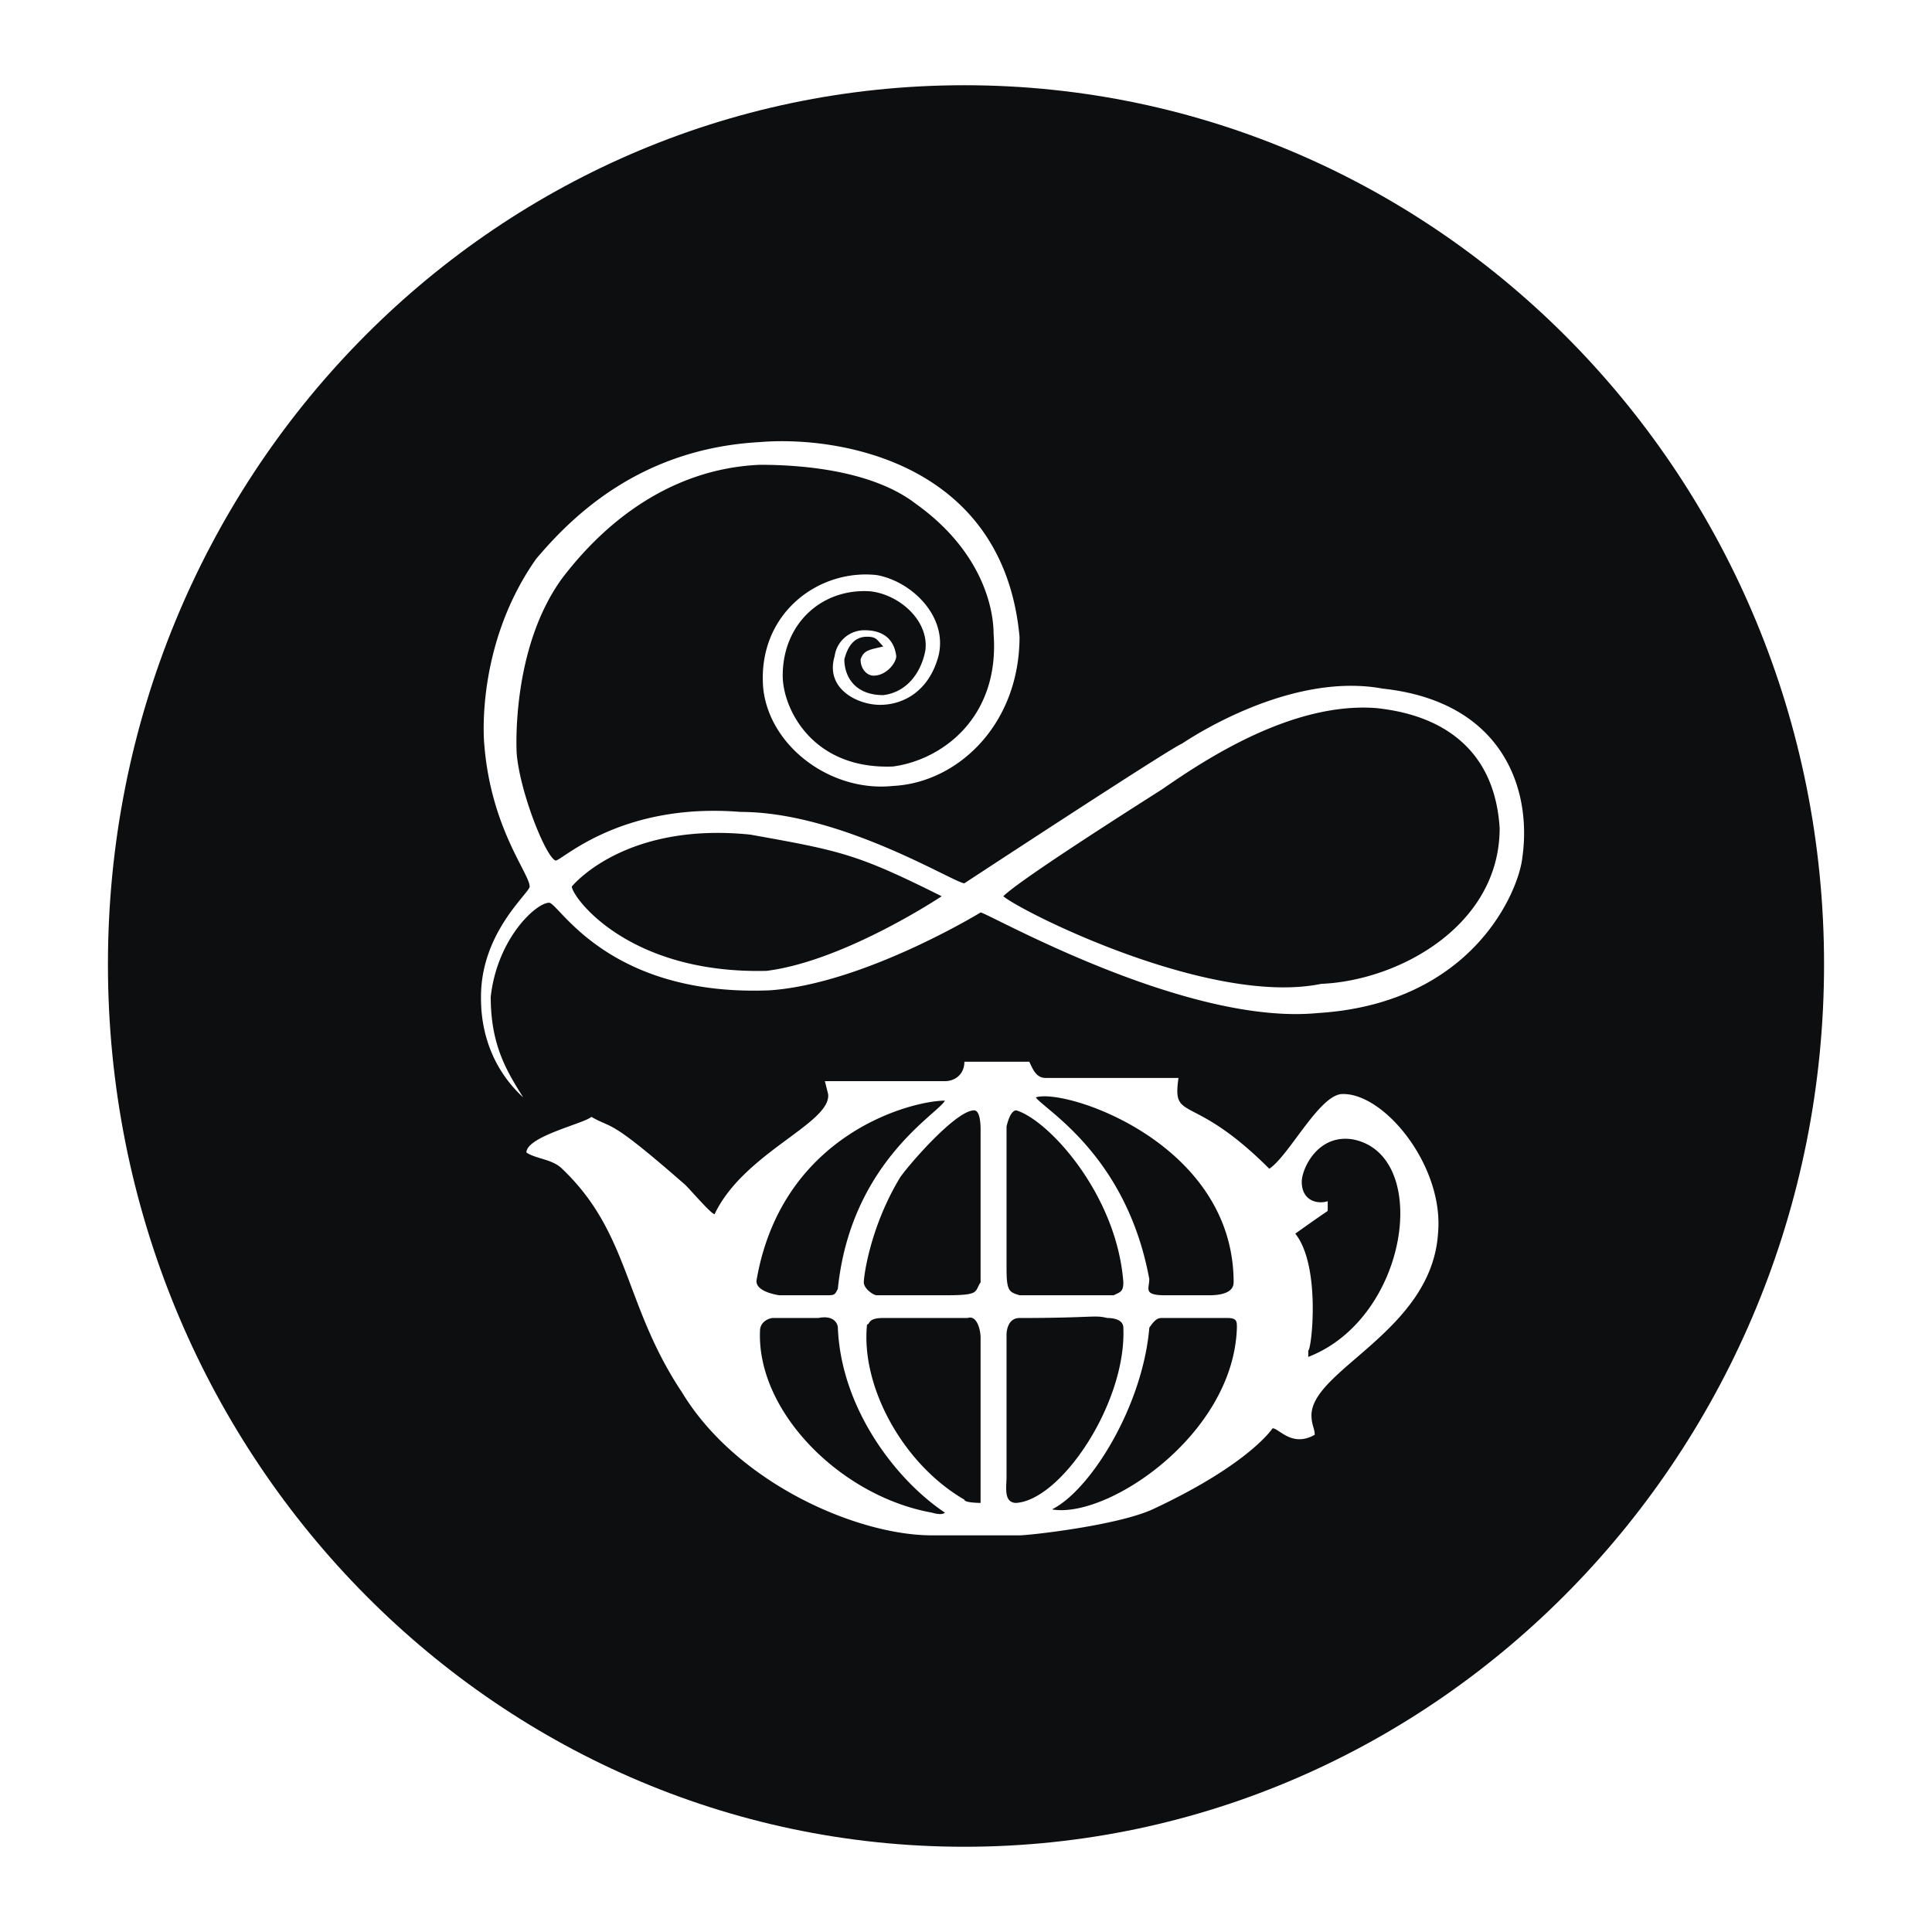
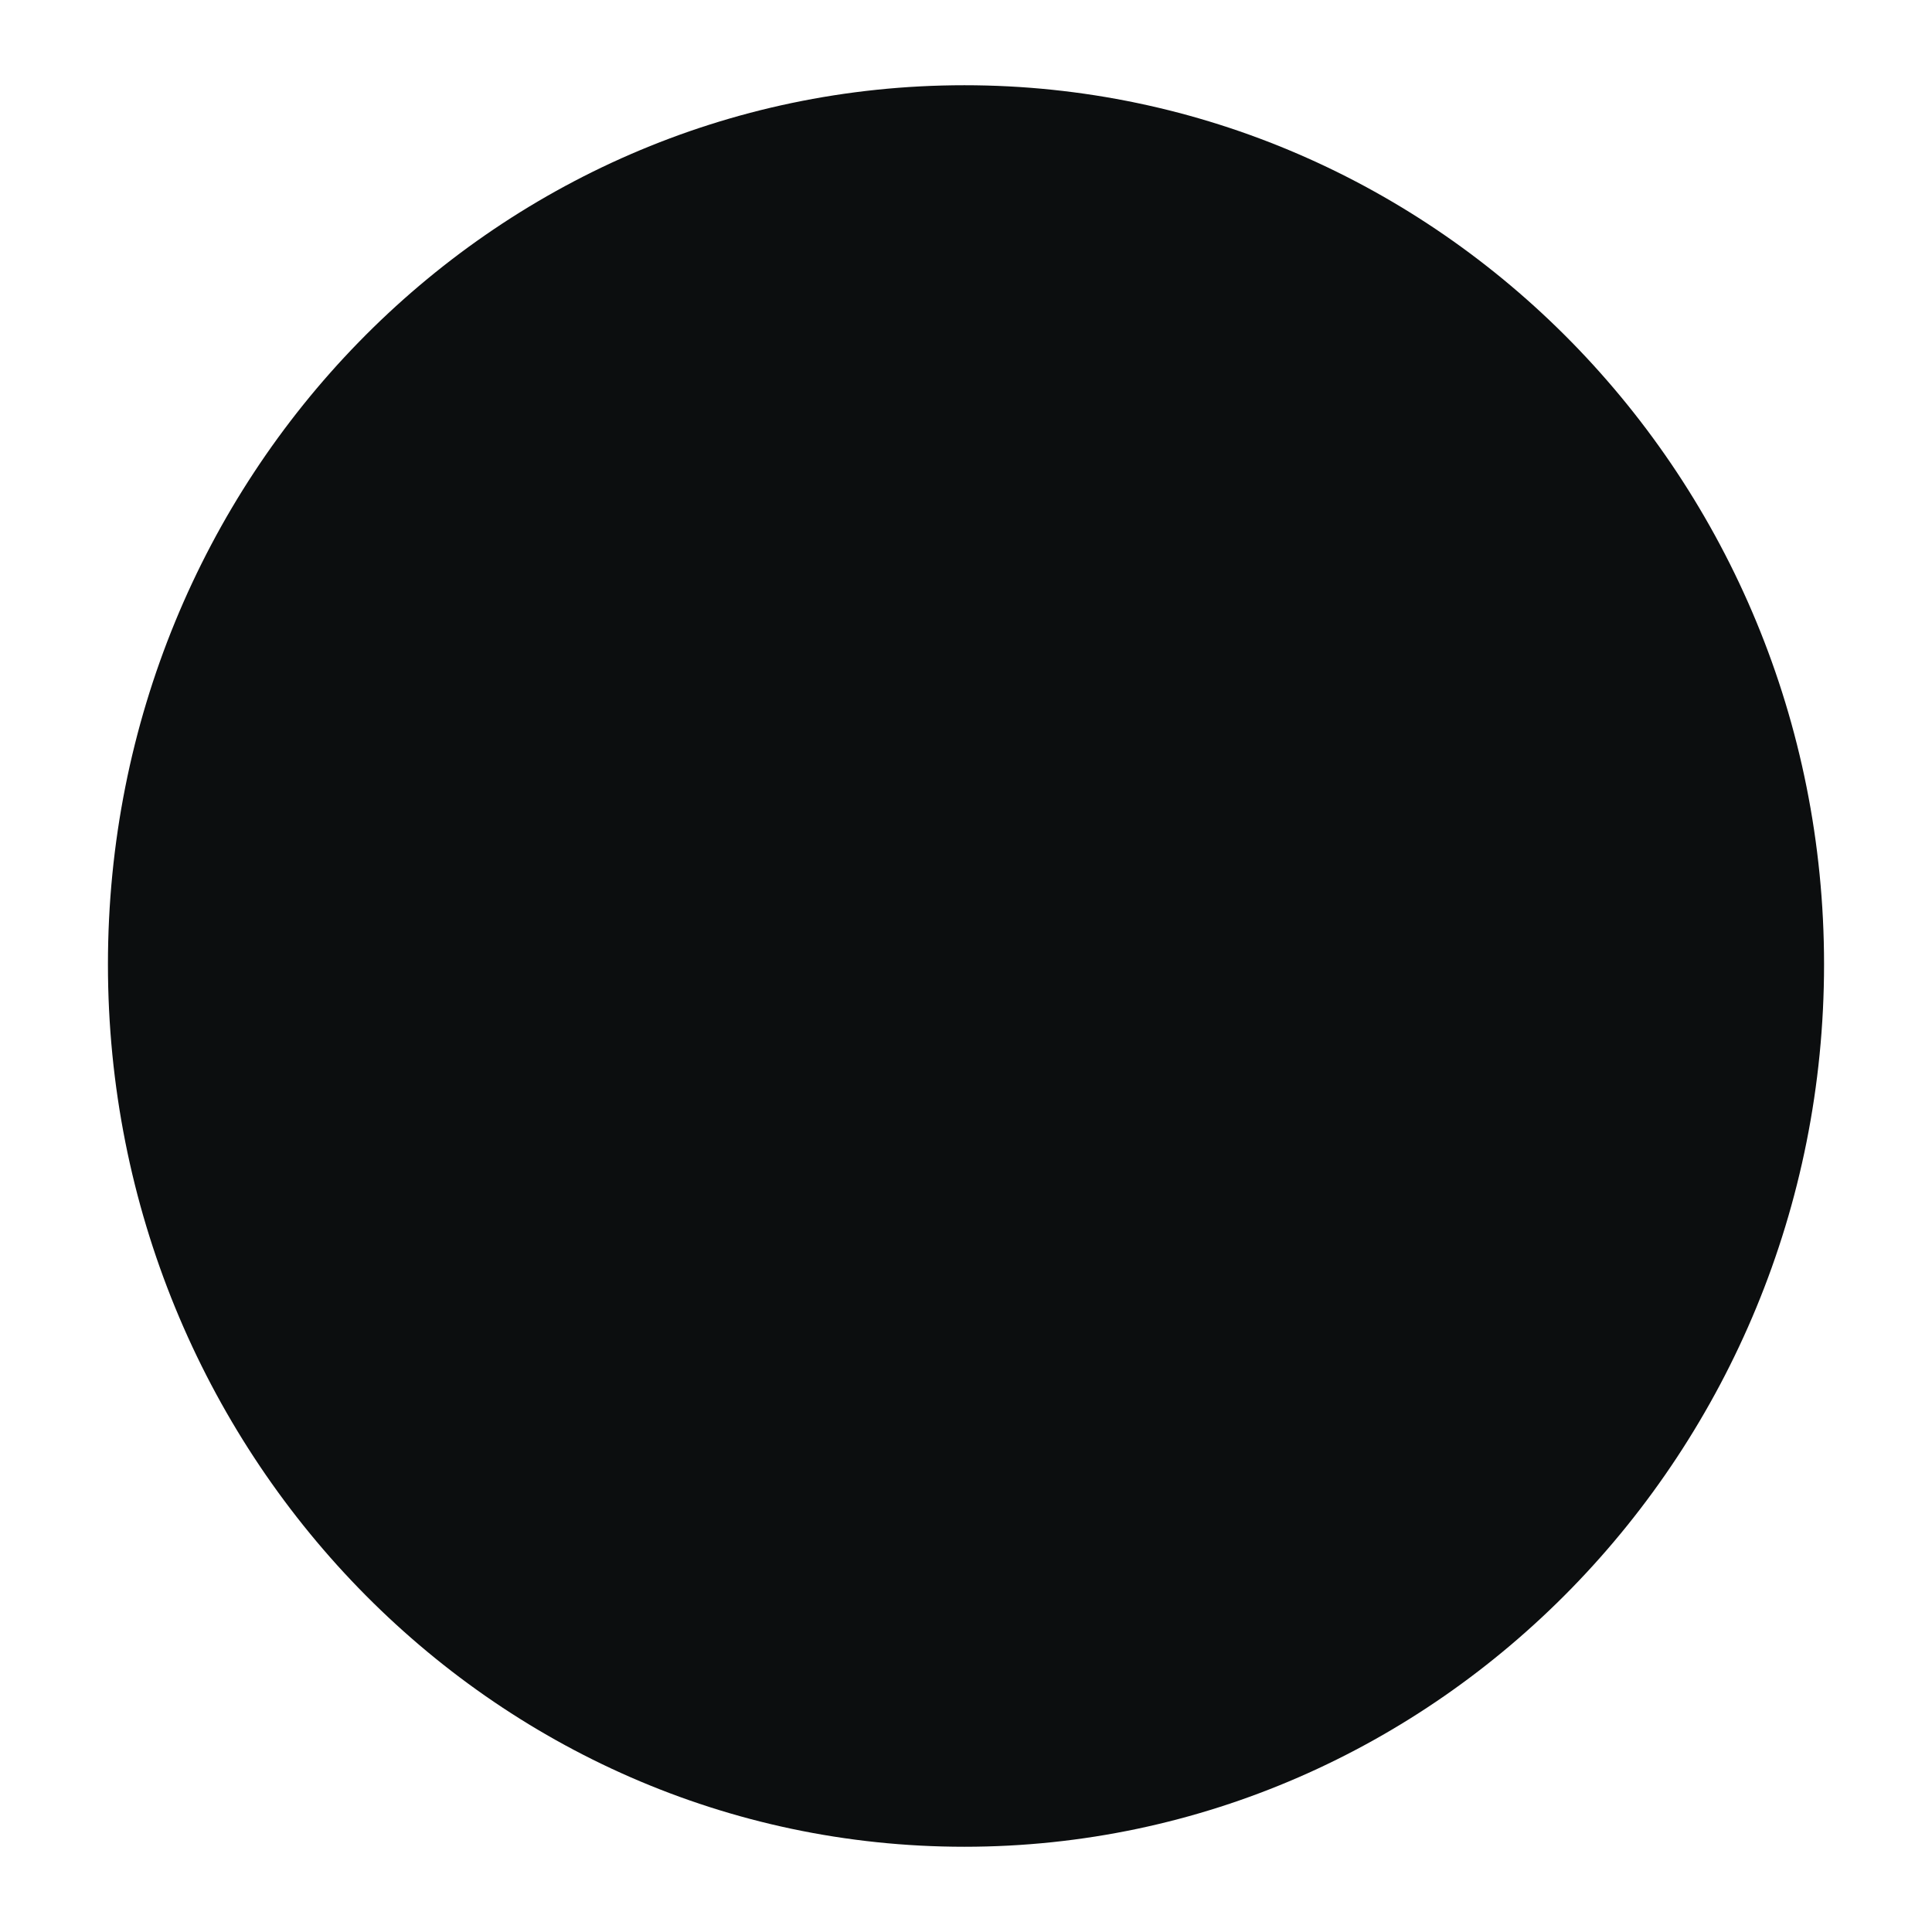
<svg xmlns="http://www.w3.org/2000/svg" width="2500" height="2500" viewBox="0 0 192.756 192.756">
  <g fill-rule="evenodd" clip-rule="evenodd">
    <path fill="#fff" d="M0 0h192.756v192.756H0V0z" />
    <path d="M10.769 96.217c0-48.55 38.192-87.713 85.447-87.713 47.254 0 85.77 39.163 85.77 87.713 0 48.549-38.516 88.035-85.77 88.035-47.255 0-85.447-39.486-85.447-88.035z" fill="#0c0e0f" />
-     <path d="M137.322 70.647c2.912.323 11.652 1.618 12.299 11.976 0 9.709-10.033 15.211-17.801 15.536-11.006 2.266-29.777-7.121-31.721-8.739 1.619-1.618 12.301-8.415 15.861-10.681 4.208-2.913 12.946-8.739 21.362-8.092zM75.826 44.106c7.768-.647 24.274 1.942 25.893 19.42 0 8.739-6.15 14.564-12.623 14.888-6.149.647-12.299-3.884-12.946-9.71-.647-7.444 5.502-11.975 11.328-11.328 3.56.647 7.121 4.208 6.15 8.092-.971 3.561-3.561 4.855-5.826 4.855s-5.502-1.619-4.531-4.855a2.994 2.994 0 0 1 2.913-2.589c.647 0 2.913 0 3.236 2.589 0 .647-.971 1.941-2.266 1.941-.647 0-1.294-.646-1.294-1.618.324-.971.971-.971 2.266-1.294-.647-.647-.647-.971-1.619-.971-1.294 0-1.942.971-2.266 2.265 0 1.618.971 3.561 3.884 3.561 2.589-.323 3.884-2.589 4.208-4.531.324-2.913-2.589-5.502-5.502-5.826-4.855-.323-8.739 3.237-8.739 8.415 0 3.237 2.913 9.387 11.004 9.063 4.855-.647 10.682-4.855 10.033-13.27 0-2.266-.971-8.092-7.767-12.947-4.208-3.237-11.005-3.884-15.536-3.884-7.768.324-14.565 4.531-19.744 11.328-5.178 7.121-4.531 17.478-4.531 17.478.324 3.884 2.913 10.357 3.884 10.681.647 0 6.473-5.826 18.449-4.854 10.034 0 21.362 7.12 22.333 7.12 0 0 20.715-13.594 21.686-13.917 1.941-1.295 11.328-7.121 20.066-5.503 11.977 1.295 14.889 10.034 13.918 16.831-.324 3.237-4.855 14.564-20.391 15.535-13.271 1.295-33.014-10.033-33.662-10.033 0 0-11.651 7.121-21.038 7.767-16.183.648-21.038-8.738-22.009-8.738-1.295 0-5.179 3.56-5.826 9.387 0 4.855 1.618 7.443 3.237 10.033-4.208-3.885-4.208-8.738-4.208-10.033 0-6.474 4.854-10.357 4.854-11.005 0-1.294-3.884-5.826-4.531-14.241 0 0-.971-9.71 5.178-18.449 3.562-4.208 10.359-11.005 22.335-11.653zm-.972 39.164c9.063 1.618 10.681 1.942 19.096 6.15 0 0-9.71 6.473-17.478 7.444-13.917.324-19.42-7.444-19.42-8.415.001-.001 5.18-6.474 17.802-5.179zM135.057 113.693c7.768 1.619 5.502 17.803-4.531 21.686v-.646c.322 0 1.295-8.416-1.295-11.652 2.266-1.617 3.236-2.266 3.236-2.266v-.971c-.971.324-2.59 0-2.59-1.941 0-1.296 1.619-4.856 5.18-4.21zm-19.096 17.803h6.473c.971 0 .971.322.971.971-.324 10.682-12.947 19.096-18.449 18.125 3.885-1.941 9.062-10.357 9.711-18.125.645-.971.97-.971 1.294-.971zm-5.504 0c.971 0 1.619.322 1.619.971.324 7.443-6.15 17.154-10.682 17.479-1.295 0-.971-1.619-.971-2.59v-14.242s0-1.617 1.295-1.617c7.446-.001 7.446-.325 8.739-.001zm-22.332 0h8.415c.972-.324 1.294 1.295 1.294 1.941v16.508s-1.618 0-1.618-.324c-6.149-3.561-10.357-11.328-9.71-17.479.325.001 0-.646 1.619-.646zm-6.473 0c1.618-.324 1.941.646 1.941.971.324 8.092 5.826 15.213 10.681 18.449-.324.322-1.294 0-1.294 0-9.062-1.619-17.478-10.033-17.154-18.125 0-.973.971-1.295 1.294-1.295h4.532zm12.622-21.685c-.647 1.295-9.386 6.148-10.681 18.771-.323.648-.323.648-1.294.648h-4.531s-2.589-.324-2.266-1.619c2.589-14.564 15.536-17.8 18.772-17.8zm2.914.97c.646 0 .646 1.617.646 1.941v15.213c-.646.971 0 1.295-3.56 1.295h-6.797c-.324 0-1.294-.648-1.294-1.295 0-.648.647-5.502 3.56-10.357.324-.646 5.503-6.797 7.445-6.797zm4.207 0c3.236.971 10.033 8.416 10.682 17.154 0 .971-.324.971-.971 1.295h-9.387c-.971-.324-1.295-.324-1.295-2.59v-14.242s.324-1.617.971-1.617zm-5.179-4.855h6.473c.324.648.648 1.619 1.619 1.619h13.27c-.646 4.531 1.295 1.295 9.062 9.062 1.941-1.295 4.855-7.121 7.121-7.445 4.207-.322 10.357 7.121 9.709 13.918-.646 9.711-12.623 13.594-12.623 18.125 0 .971.324 1.295.324 1.943-2.266 1.293-3.561-.648-4.207-.648 0 0-2.266 3.561-11.977 8.092-3.561 1.619-12.299 2.59-13.27 2.59H92.98c-7.444 0-19.42-5.18-24.922-14.242-5.826-8.738-5.179-15.859-11.976-22.332-.971-.971-2.589-.971-3.56-1.619 0-1.617 5.826-2.912 6.474-3.561 2.265 1.295 1.618 0 9.386 6.797.647.648 2.589 2.914 2.913 2.914 2.913-6.15 11.652-9.062 11.328-11.977l-.324-1.295h11.976c.971 0 1.941-.646 1.941-1.941zm26.864 22.01c0 1.295-1.941 1.295-2.588 1.295h-4.209c-2.266 0-1.617-.648-1.617-1.619-2.266-12.299-10.357-16.83-11.328-18.125 2.912-.971 19.742 4.531 19.742 18.449z" fill="#fff" />
  </g>
</svg>